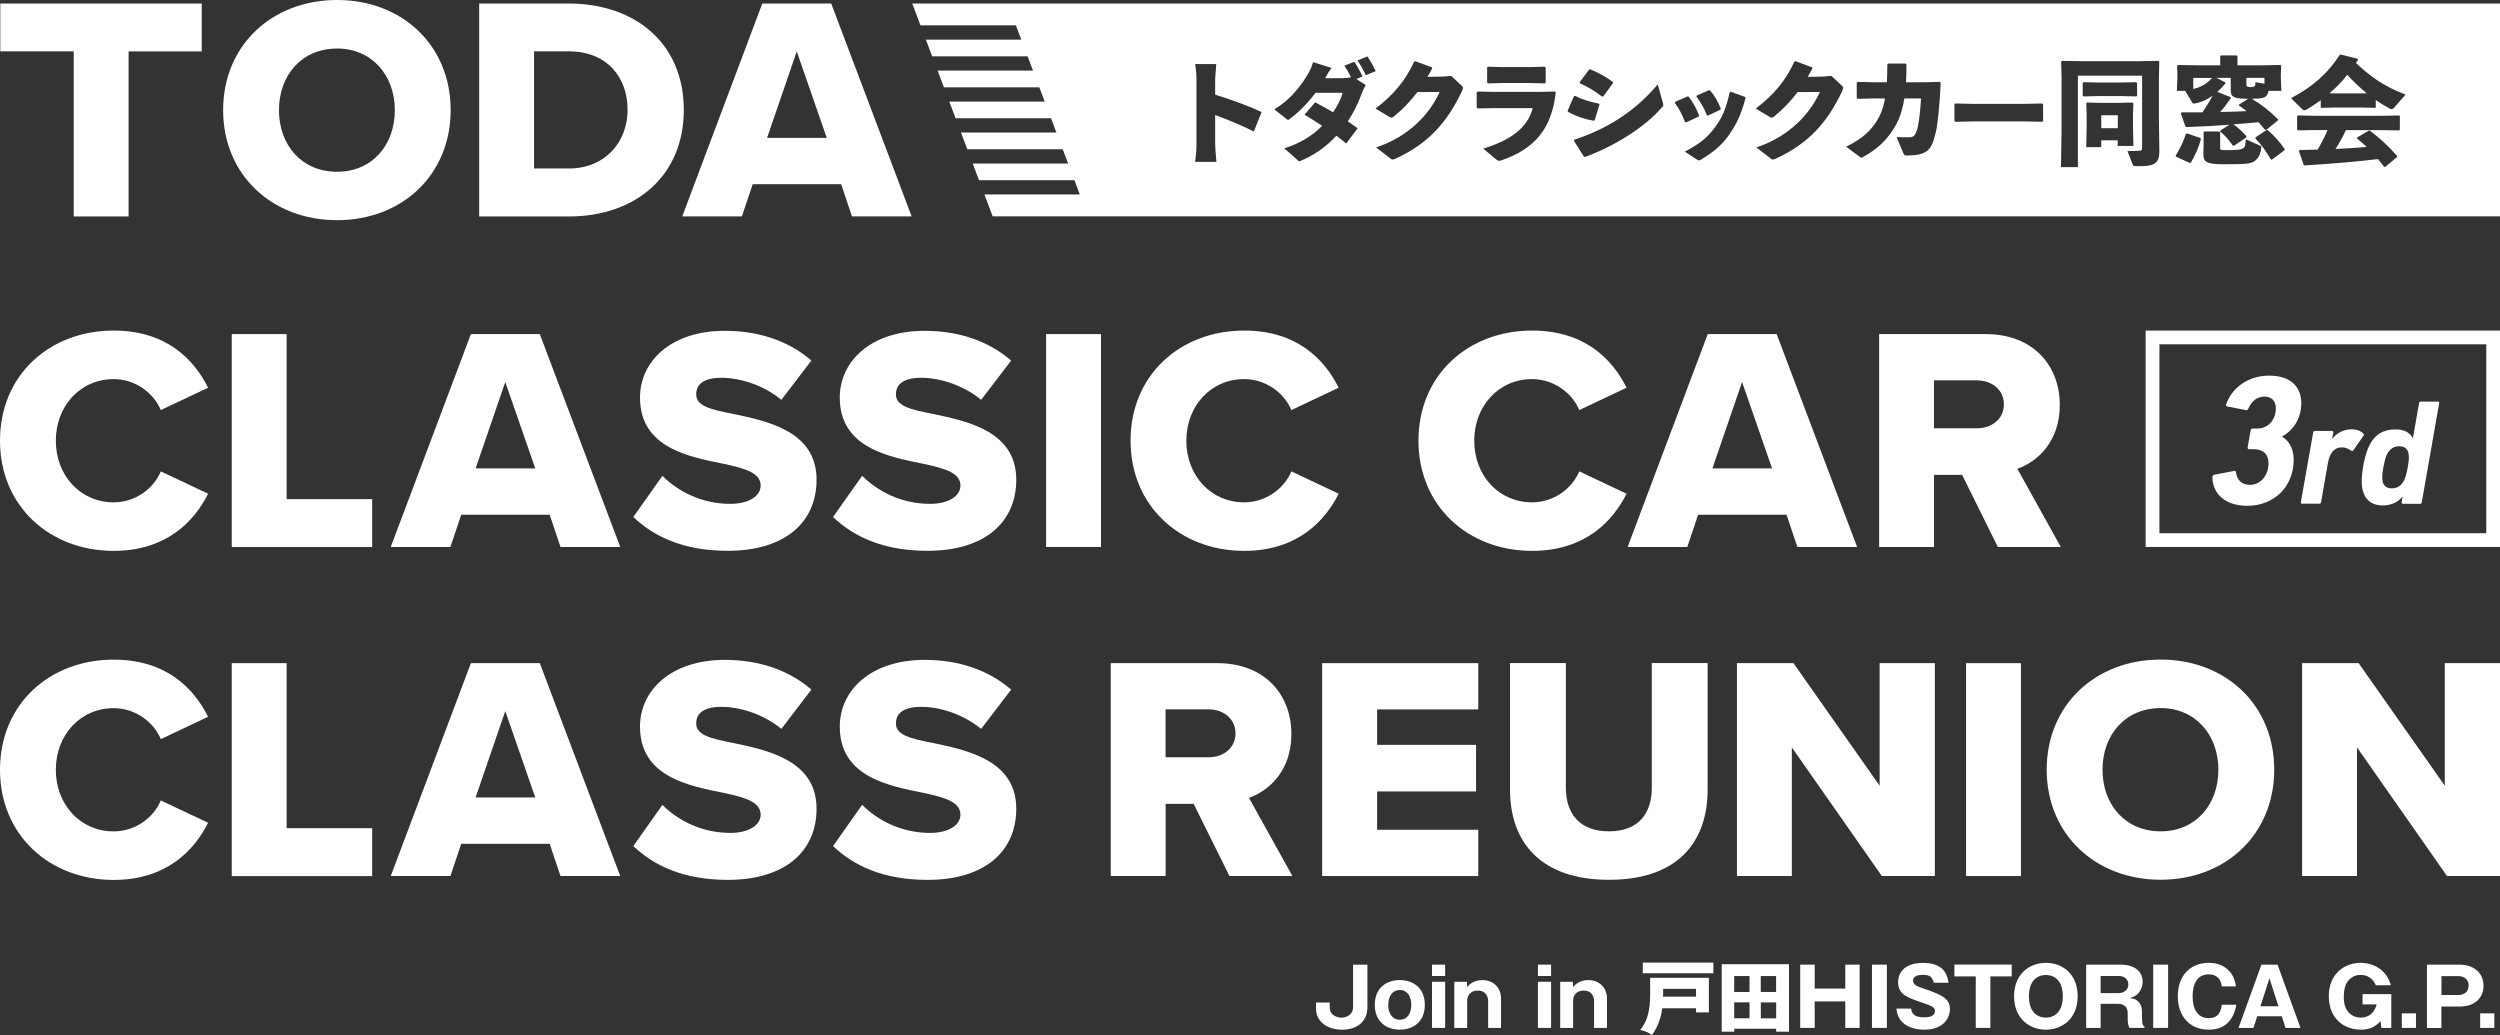
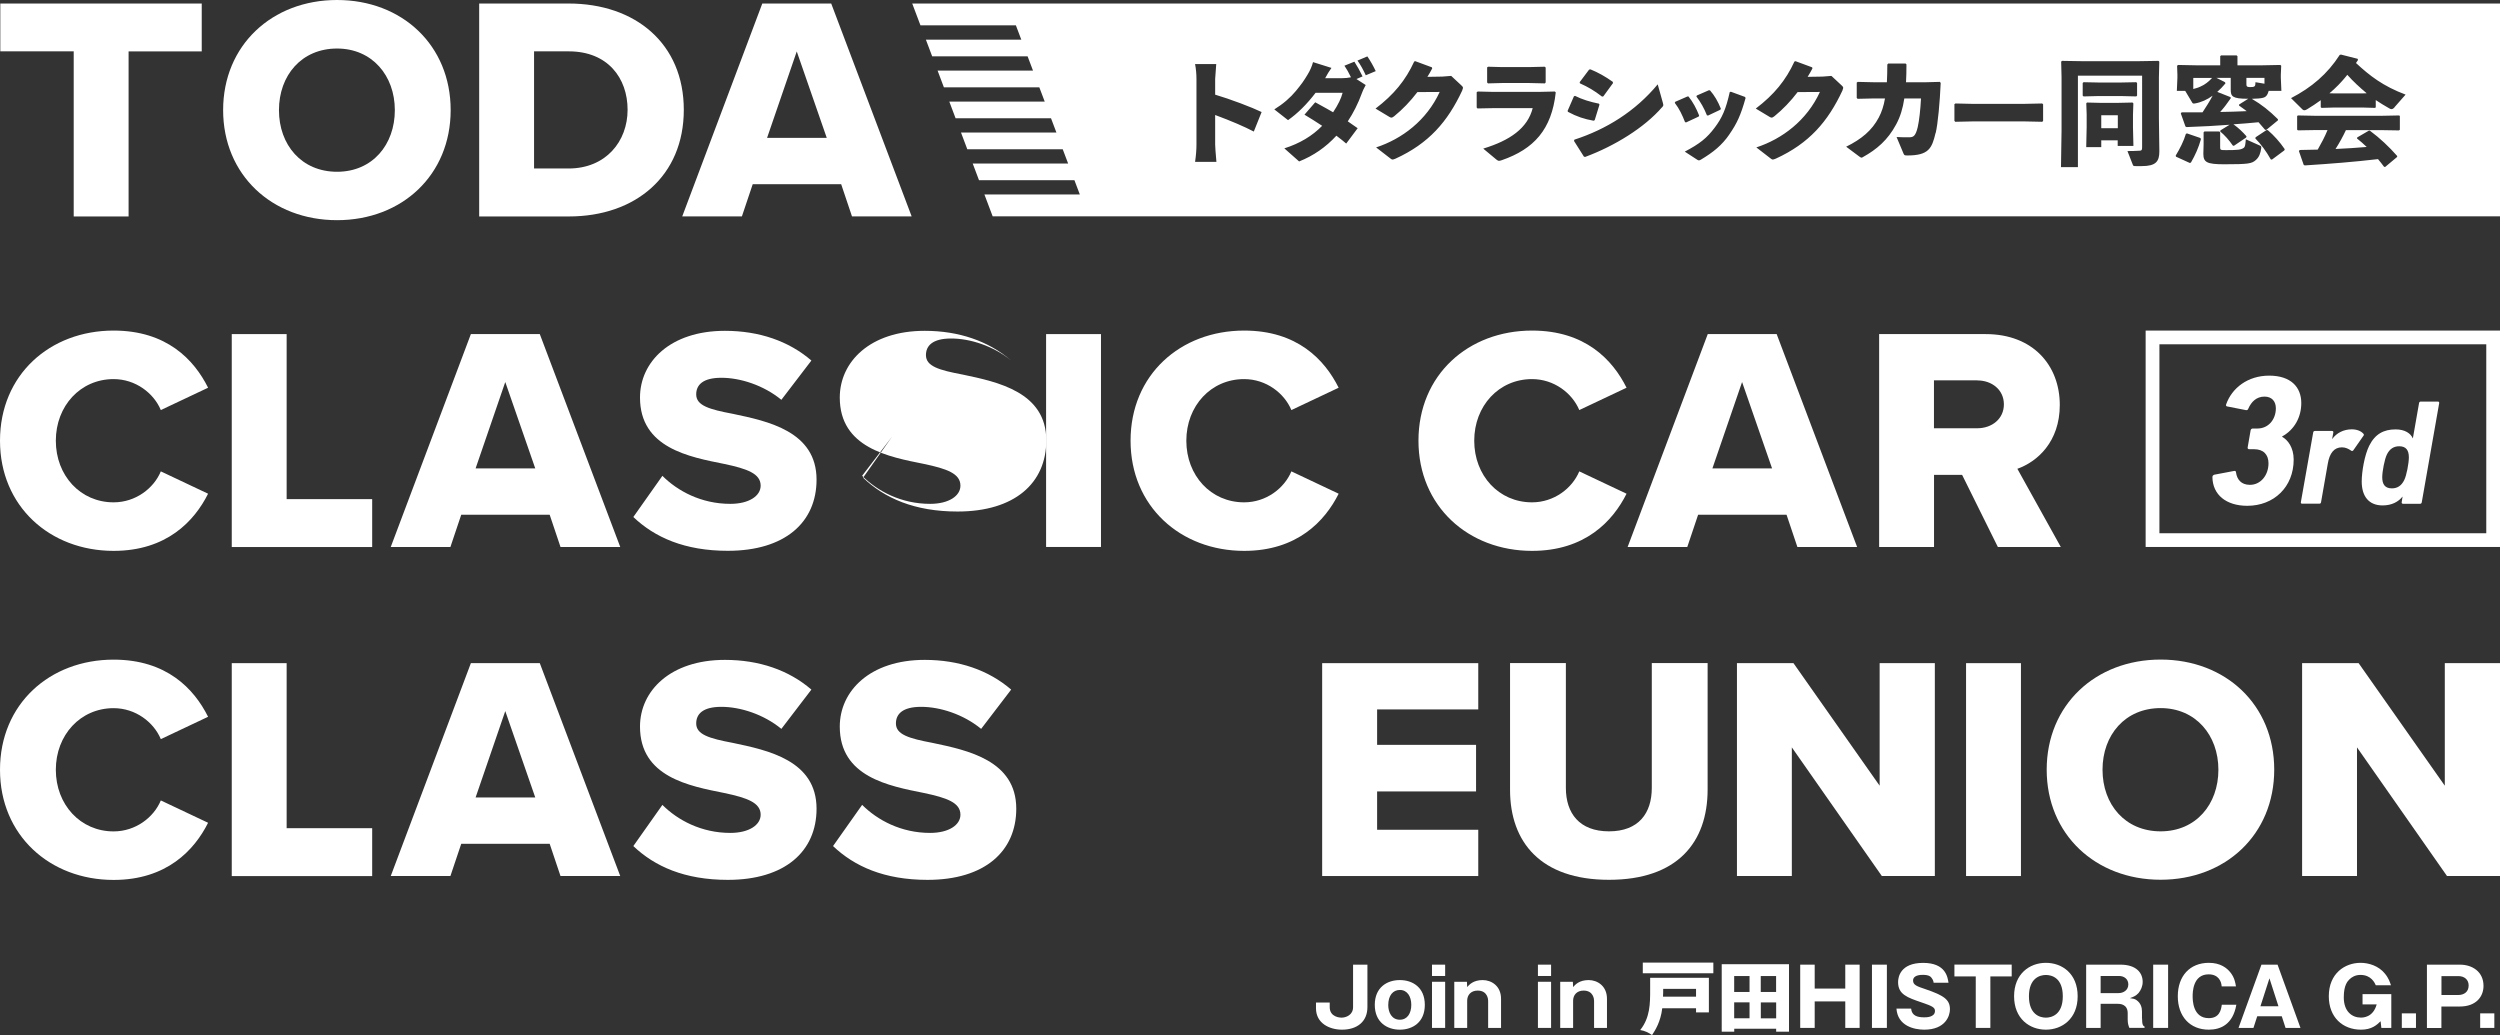
<svg xmlns="http://www.w3.org/2000/svg" id="_レイヤー_2" viewBox="0 0 397.19 164.45">
  <rect x="0" y="0" width="397.19" height="164.45" fill="#333333" stroke="none" />
  <defs>
    <style>.cls-1{fill:#fff;}</style>
  </defs>
  <g id="_レイヤー_1-2">
    <path class="cls-1" d="M11.71,34.38V8.16H.05V.56h32v7.61h-11.62v26.22h-8.72Z" />
    <path class="cls-1" d="M53.55,0c10.34,0,18.05,7.2,18.05,17.49s-7.71,17.49-18.05,17.49-18.1-7.2-18.1-17.49S43.21,0,53.55,0ZM53.55,7.71c-5.63,0-9.23,4.26-9.23,9.79s3.6,9.79,9.23,9.79,9.18-4.31,9.18-9.79-3.6-9.79-9.18-9.79Z" />
    <path class="cls-1" d="M76.13,34.38V.56h14.2c10.65,0,18.31,6.39,18.31,16.89s-7.66,16.94-18.26,16.94h-14.25ZM84.85,26.77h5.48c5.93,0,9.38-4.31,9.38-9.33s-3.14-9.28-9.33-9.28h-5.53v18.61Z" />
    <path class="cls-1" d="M135.36,34.38l-1.72-5.12h-14.05l-1.72,5.12h-9.48L121.11.56h10.95l12.78,33.82h-9.48ZM126.59,8.16l-4.72,13.74h9.48l-4.77-13.74Z" />
    <path class="cls-1" d="M0,70.01c0-10.45,7.91-17.49,18.05-17.49,8.42,0,12.78,4.61,15.01,9.08l-7.51,3.55c-1.12-2.69-4.01-4.92-7.5-4.92-5.27,0-9.18,4.26-9.18,9.79s3.9,9.79,9.18,9.79c3.5,0,6.39-2.23,7.5-4.92l7.51,3.55c-2.18,4.36-6.59,9.08-15.01,9.08-10.14,0-18.05-7.1-18.05-17.49Z" />
    <path class="cls-1" d="M36.82,86.9v-33.82h8.72v26.22h13.59v7.61h-22.31Z" />
    <path class="cls-1" d="M89.05,86.9l-1.72-5.12h-14.05l-1.72,5.12h-9.48l12.73-33.82h10.95l12.78,33.82h-9.48ZM80.28,60.68l-4.72,13.74h9.48l-4.77-13.74Z" />
    <path class="cls-1" d="M105.23,75.59c2.43,2.43,6.19,4.46,10.8,4.46,2.99,0,4.82-1.27,4.82-2.89,0-1.93-2.18-2.69-5.78-3.45-5.58-1.12-13.39-2.54-13.39-10.55,0-5.68,4.82-10.6,13.49-10.6,5.43,0,10.14,1.62,13.74,4.72l-4.77,6.24c-2.84-2.33-6.54-3.5-9.53-3.5s-4,1.17-4,2.64c0,1.78,2.08,2.38,5.83,3.09,5.58,1.17,13.29,2.79,13.29,10.45,0,6.8-5.02,11.31-14.1,11.31-6.85,0-11.61-2.13-15.01-5.37l4.62-6.54Z" />
-     <path class="cls-1" d="M136.97,75.59c2.43,2.43,6.19,4.46,10.8,4.46,2.99,0,4.82-1.27,4.82-2.89,0-1.93-2.18-2.69-5.78-3.45-5.58-1.12-13.39-2.54-13.39-10.55,0-5.68,4.82-10.6,13.49-10.6,5.43,0,10.14,1.62,13.74,4.72l-4.77,6.24c-2.84-2.33-6.54-3.5-9.53-3.5s-4.01,1.17-4.01,2.64c0,1.78,2.08,2.38,5.83,3.09,5.58,1.17,13.29,2.79,13.29,10.45,0,6.8-5.02,11.31-14.1,11.31-6.85,0-11.61-2.13-15.01-5.37l4.62-6.54Z" />
+     <path class="cls-1" d="M136.97,75.59c2.43,2.43,6.19,4.46,10.8,4.46,2.99,0,4.82-1.27,4.82-2.89,0-1.93-2.18-2.69-5.78-3.45-5.58-1.12-13.39-2.54-13.39-10.55,0-5.68,4.82-10.6,13.49-10.6,5.43,0,10.14,1.62,13.74,4.72c-2.84-2.33-6.54-3.5-9.53-3.5s-4.01,1.17-4.01,2.64c0,1.78,2.08,2.38,5.83,3.09,5.58,1.17,13.29,2.79,13.29,10.45,0,6.8-5.02,11.31-14.1,11.31-6.85,0-11.61-2.13-15.01-5.37l4.62-6.54Z" />
    <path class="cls-1" d="M166.2,86.9v-33.82h8.72v33.82h-8.72Z" />
    <path class="cls-1" d="M179.62,70.01c0-10.45,7.91-17.49,18.05-17.49,8.42,0,12.78,4.61,15.01,9.08l-7.51,3.55c-1.12-2.69-4.01-4.92-7.51-4.92-5.27,0-9.18,4.26-9.18,9.79s3.9,9.79,9.18,9.79c3.5,0,6.39-2.23,7.51-4.92l7.51,3.55c-2.18,4.36-6.59,9.08-15.01,9.08-10.14,0-18.05-7.1-18.05-17.49Z" />
    <path class="cls-1" d="M225.36,70.01c0-10.45,7.91-17.49,18.05-17.49,8.42,0,12.78,4.61,15.01,9.08l-7.51,3.55c-1.12-2.69-4.01-4.92-7.51-4.92-5.27,0-9.18,4.26-9.18,9.79s3.9,9.79,9.18,9.79c3.5,0,6.39-2.23,7.51-4.92l7.51,3.55c-2.18,4.36-6.59,9.08-15.01,9.08-10.14,0-18.05-7.1-18.05-17.49Z" />
    <path class="cls-1" d="M285.56,86.9l-1.72-5.12h-14.05l-1.72,5.12h-9.48l12.73-33.82h10.95l12.78,33.82h-9.48ZM276.78,60.68l-4.72,13.74h9.48l-4.77-13.74Z" />
    <path class="cls-1" d="M317.41,86.9l-5.68-11.46h-4.46v11.46h-8.72v-33.82h16.94c7.5,0,11.76,4.97,11.76,11.26,0,5.88-3.6,9.03-6.74,10.14l6.9,12.42h-9.99ZM314.16,60.43h-6.9v7.61h6.9c2.28,0,4.21-1.47,4.21-3.8s-1.93-3.8-4.21-3.8Z" />
    <path class="cls-1" d="M0,122.29c0-10.45,7.91-17.49,18.05-17.49,8.42,0,12.78,4.62,15.01,9.08l-7.51,3.55c-1.12-2.69-4.01-4.92-7.5-4.92-5.27,0-9.18,4.26-9.18,9.79s3.9,9.79,9.18,9.79c3.5,0,6.39-2.23,7.5-4.92l7.51,3.55c-2.18,4.36-6.59,9.08-15.01,9.08-10.14,0-18.05-7.1-18.05-17.49Z" />
    <path class="cls-1" d="M36.82,139.18v-33.82h8.72v26.22h13.59v7.61h-22.31Z" />
    <path class="cls-1" d="M89.05,139.18l-1.72-5.12h-14.05l-1.72,5.12h-9.48l12.73-33.82h10.95l12.78,33.82h-9.48ZM80.28,112.96l-4.72,13.74h9.48l-4.77-13.74Z" />
    <path class="cls-1" d="M105.23,127.87c2.43,2.43,6.19,4.46,10.8,4.46,2.99,0,4.82-1.27,4.82-2.89,0-1.93-2.18-2.69-5.78-3.45-5.58-1.12-13.39-2.54-13.39-10.55,0-5.68,4.82-10.6,13.49-10.6,5.43,0,10.14,1.62,13.74,4.72l-4.77,6.24c-2.84-2.33-6.54-3.5-9.53-3.5s-4,1.17-4,2.64c0,1.77,2.08,2.38,5.83,3.09,5.58,1.17,13.29,2.79,13.29,10.45,0,6.79-5.02,11.31-14.1,11.31-6.85,0-11.61-2.13-15.01-5.37l4.62-6.54Z" />
    <path class="cls-1" d="M136.97,127.87c2.43,2.43,6.19,4.46,10.8,4.46,2.99,0,4.82-1.27,4.82-2.89,0-1.93-2.18-2.69-5.78-3.45-5.58-1.12-13.39-2.54-13.39-10.55,0-5.68,4.82-10.6,13.49-10.6,5.43,0,10.14,1.62,13.74,4.72l-4.77,6.24c-2.84-2.33-6.54-3.5-9.53-3.5s-4.01,1.17-4.01,2.64c0,1.77,2.08,2.38,5.83,3.09,5.58,1.17,13.29,2.79,13.29,10.45,0,6.79-5.02,11.31-14.1,11.31-6.85,0-11.61-2.13-15.01-5.37l4.62-6.54Z" />
-     <path class="cls-1" d="M195.33,139.18l-5.68-11.46h-4.46v11.46h-8.72v-33.82h16.94c7.5,0,11.76,4.97,11.76,11.26,0,5.88-3.6,9.03-6.74,10.14l6.9,12.42h-9.99ZM192.08,112.7h-6.9v7.61h6.9c2.28,0,4.21-1.47,4.21-3.8s-1.93-3.8-4.21-3.8Z" />
    <path class="cls-1" d="M210.06,139.18v-33.82h24.8v7.35h-16.07v5.63h15.72v7.4h-15.72v6.09h16.07v7.35h-24.8Z" />
    <path class="cls-1" d="M239.91,105.35h8.87v19.83c0,4.01,2.13,6.9,6.85,6.9s6.8-2.89,6.8-6.9v-19.83h8.87v20.08c0,8.42-4.82,14.35-15.67,14.35s-15.72-5.98-15.72-14.3v-20.13Z" />
    <path class="cls-1" d="M298.98,139.18l-14.3-20.44v20.44h-8.72v-33.82h8.98l13.69,19.47v-19.47h8.77v33.82h-8.42Z" />
    <path class="cls-1" d="M312.36,139.18v-33.82h8.72v33.82h-8.72Z" />
    <path class="cls-1" d="M343.27,104.79c10.34,0,18.05,7.2,18.05,17.49s-7.71,17.49-18.05,17.49-18.1-7.2-18.1-17.49,7.76-17.49,18.1-17.49ZM343.27,112.5c-5.63,0-9.23,4.26-9.23,9.79s3.6,9.79,9.23,9.79,9.18-4.31,9.18-9.79-3.6-9.79-9.18-9.79Z" />
    <path class="cls-1" d="M388.77,139.18l-14.3-20.44v20.44h-8.72v-33.82h8.98l13.69,19.47v-19.47h8.77v33.82h-8.42Z" />
    <path class="cls-1" d="M395.01,54.7v30.02h-51.93v-30.02h51.93M397.19,52.52h-56.3v34.38h56.3v-34.38h0Z" />
    <path class="cls-1" d="M351.84,75.41l3.12-.59c.18-.03.29.06.29.24.15,1.09.8,1.97,2.21,1.97,1.71,0,2.95-1.53,2.95-3.42,0-1.41-.83-2.24-2.27-2.24h-.8c-.18,0-.27-.12-.24-.29l.47-2.71c.03-.18.18-.29.35-.29h.74c1.74,0,2.92-1.44,2.92-3.21,0-1.12-.65-1.86-1.8-1.86-1.27,0-2.09.8-2.59,1.94-.06.18-.21.24-.35.21l-3.01-.59c-.15-.03-.21-.15-.15-.32.91-2.59,3.42-4.57,6.84-4.57s5.1,1.8,5.1,4.36c0,2.21-1.06,4.21-3.04,5.3v.06c.91.5,1.83,1.71,1.83,3.62,0,4.36-3.15,7.34-7.37,7.34-3.33,0-5.51-1.74-5.54-4.57,0-.18.12-.32.32-.38Z" />
    <path class="cls-1" d="M365.76,80.03c-.14,0-.24-.1-.21-.24l1.96-11.08c.02-.14.12-.24.26-.24h2.75c.14,0,.21.1.19.24l-.19,1.03h.02c.69-.96,1.81-1.53,3.1-1.53.79,0,1.46.26,1.84.69.1.12.12.21.02.33l-1.62,2.32c-.12.12-.21.14-.33.05-.45-.31-.91-.53-1.48-.53-1.24,0-1.96.93-2.24,2.6l-1.07,6.11c-.02.14-.1.24-.24.24h-2.75Z" />
    <path class="cls-1" d="M381.76,80.03c-.14,0-.21-.1-.19-.24l.14-.88h-.02c-.64.81-1.7,1.39-3.15,1.39-2.2,0-3.32-1.46-3.32-3.8,0-1.55.45-4.2,1.19-5.68.93-1.86,2.29-2.6,4.2-2.6,1.5,0,2.39.65,2.72,1.41h.02l.98-5.59c.02-.14.12-.24.26-.24h2.75c.12,0,.21.1.19.24l-2.77,15.76c-.02.14-.12.24-.26.24h-2.75ZM381.97,76.28c.38-.74.74-2.72.74-3.61,0-1.12-.43-1.77-1.53-1.77-.88,0-1.53.43-1.96,1.31-.38.76-.74,2.72-.74,3.61,0,1.12.43,1.77,1.53,1.77.88,0,1.53-.43,1.96-1.31Z" />
    <path class="cls-1" d="M217.25,160.01c0,2.3-1.63,3.58-4.04,3.58-2,0-4.13-1.02-4.13-3.39v-.92h2.18v.73c0,1.61,1.68,1.67,1.86,1.67.73,0,1.85-.42,1.85-1.67v-6.75h2.28v6.75Z" />
    <path class="cls-1" d="M218.42,159.65c0-2.78,1.95-3.94,3.98-3.94s3.97,1.16,3.97,3.94-1.95,3.94-3.97,3.94-3.98-1.17-3.98-3.94ZM222.4,157.28c-1.07,0-1.84.85-1.84,2.41,0,1.17.56,2.32,1.84,2.32,1.19,0,1.82-1.02,1.82-2.36s-.64-2.37-1.82-2.37Z" />
    <path class="cls-1" d="M229.6,155.06h-2.09v-1.8h2.09v1.8ZM229.6,163.31h-2.09v-7.33h2.09v7.33Z" />
    <path class="cls-1" d="M233.06,155.98l.04.84c.32-.37.97-1.11,2.47-1.11,1.39,0,2.91.94,2.91,2.97v4.63h-2.05v-4.32c0-.24-.1-1.61-1.67-1.61-1.06,0-1.66.7-1.66,1.61v4.32h-2.05v-7.33h2.02Z" />
    <path class="cls-1" d="M246.43,155.06h-2.09v-1.8h2.09v1.8ZM246.43,163.31h-2.09v-7.33h2.09v7.33Z" />
    <path class="cls-1" d="M249.89,155.98l.04.84c.32-.37.97-1.11,2.47-1.11,1.39,0,2.91.94,2.91,2.97v4.63h-2.05v-4.32c0-.24-.1-1.61-1.67-1.61-1.06,0-1.66.7-1.66,1.61v4.32h-2.05v-7.33h2.02Z" />
    <path class="cls-1" d="M264.09,160.19c-.25,2.17-1.15,3.55-1.62,4.26-.52-.38-1.22-.71-1.88-.8,1.58-1.99,1.58-4.22,1.58-6.42v-1.88h9.33v5.5h-2.04v-.66h-5.37ZM272.21,152.93v1.7h-11.21v-1.7h11.21ZM269.46,158.35v-1.24h-5.22c0,.48,0,.82-.03,1.24h5.24Z" />
    <path class="cls-1" d="M275.53,163.44v.47h-1.99v-10.72h10.69v10.72h-2.04v-.47h-6.66ZM277.96,157.6v-2.53h-2.44v2.53h2.44ZM277.96,161.78v-2.53h-2.44v2.53h2.44ZM282.18,157.6v-2.53h-2.44v2.53h2.44ZM279.75,159.26v2.53h2.44v-2.53h-2.44Z" />
    <path class="cls-1" d="M293.17,159.1h-4.86v4.21h-2.3v-10.05h2.3v3.8h4.86v-3.8h2.28v10.05h-2.28v-4.21Z" />
    <path class="cls-1" d="M299.78,163.31h-2.37v-10.05h2.37v10.05Z" />
    <path class="cls-1" d="M303.63,160.24c.11,1.15,1.01,1.39,2.08,1.39.34,0,1.71,0,1.71-1.02,0-.55-.45-.78-2.1-1.34-2.31-.79-3.76-1.28-3.76-3.24,0-.79.36-3.05,3.98-3.05s3.89,2.3,4.03,3.15h-2.36c-.03-.38-.27-.69-.33-.77-.14-.18-.38-.48-1.4-.48-1.15,0-1.54.43-1.54.89,0,.71.57.92,1.98,1.39,2.9.99,3.88,1.65,3.88,3.19,0,1.03-.7,3.24-4.09,3.24-1.61,0-4.22-.6-4.41-3.35h2.36Z" />
    <path class="cls-1" d="M316.21,163.31h-2.31v-8.18h-3.39v-1.88h9.1v1.88h-3.39v8.18Z" />
    <path class="cls-1" d="M325.04,163.59c-2.59,0-5.05-1.75-5.05-5.31s2.46-5.31,5.05-5.31,5.05,1.72,5.05,5.31-2.49,5.31-5.05,5.31ZM322.35,158.29c0,2.83,1.68,3.39,2.69,3.39.89,0,2.69-.45,2.69-3.39s-1.76-3.39-2.69-3.39-2.69.48-2.69,3.39Z" />
    <path class="cls-1" d="M340.32,161.79c0,1.1.2,1.21.4,1.31v.2h-2.42c-.1-.27-.26-.62-.26-1.29v-1.03c0-1.5-1.29-1.5-1.65-1.5h-2.65v3.83h-2.3v-10.05h5.42c2.56,0,3.56,1.31,3.56,2.73,0,.69-.27,1.31-.65,1.77-.4.46-.87.64-1.38.82.52.08.78.11,1.07.33.66.47.85,1.16.85,1.79v1.1ZM333.74,157.78h2.87c.7,0,1.53-.43,1.53-1.38,0-.84-.66-1.34-1.47-1.34h-2.93v2.72Z" />
    <path class="cls-1" d="M344.46,163.31h-2.37v-10.05h2.37v10.05Z" />
    <path class="cls-1" d="M355.3,159.64c-.56,3.15-2.53,3.95-4.38,3.95-2.99,0-4.92-2.1-4.92-5.31s1.91-5.31,4.94-5.31c1.85,0,2.88.83,3.46,1.58.61.79.74,1.56.84,2.16h-2.27c-.04-.74-.47-1.91-2.07-1.91-2.54,0-2.54,2.92-2.54,3.48s0,3.48,2.56,3.48c1.67,0,1.96-1.26,2.07-2.13h2.31Z" />
    <path class="cls-1" d="M358.62,161.46l-.6,1.85h-2.37l3.64-10.05h2.56l3.64,10.05h-2.37l-.6-1.85h-3.89ZM361.99,159.87l-1.43-4.44-1.43,4.44h2.86Z" />
    <path class="cls-1" d="M377.46,156.54c-.17-.38-.73-1.65-2.44-1.65-.83,0-1.39.36-1.73.69-.31.31-.92.91-.92,2.88,0,2.27,1.34,3.21,2.7,3.21.34,0,1.95,0,2.53-2.1h-2.25v-1.63h4.57v5.37h-1.58l-.12-1.06c-.62.61-1.43,1.34-3.11,1.34-2.91,0-5.12-1.96-5.12-5.31,0-3.61,2.53-5.31,5.05-5.31,1.3,0,2.86.48,3.85,1.7.6.71.82,1.39.97,1.86h-2.41Z" />
    <path class="cls-1" d="M383.84,161v2.31h-2.25v-2.31h2.25Z" />
    <path class="cls-1" d="M385.59,153.26h5.24c1.95,0,3.74,1.12,3.74,3.37,0,1.77-1.24,3.28-3.74,3.28h-2.95v3.41h-2.3v-10.05ZM387.89,158.08h2.69c.85,0,1.63-.46,1.63-1.51,0-.93-.68-1.49-1.63-1.49h-2.69v3Z" />
    <path class="cls-1" d="M396.29,161v2.31h-2.25v-2.31h2.25Z" />
    <path class="cls-1" d="M351.44,12.38h-2.98v1.76c.74-.18,1.45-.46,2.08-.93.33-.24.63-.52.91-.83Z" />
    <rect class="cls-1" x="333.84" y="18.31" width="2.63" height="2.06" />
    <path class="cls-1" d="M353.57,13.25c-.41.5-.85.95-1.3,1.35l2.1.83.05.17c-.54.8-1.09,1.52-1.69,2.19,1.41-.02,2.8-.07,4.21-.13-.37-.3-.78-.58-1.2-.87v-.19l1.45-.91h-.07c-2.43,0-2.71-.37-2.71-1.43v-1.89h-2.28l1.37.69.07.18Z" />
    <path class="cls-1" d="M144.93.56l1.31,3.47h15.16l.86,2.27h-15.16l1,2.65h15.16l.86,2.27h-15.16l1,2.65h15.16l.86,2.27h-15.16l1,2.65h15.16l.86,2.27h-15.16l1,2.65h15.16l.86,2.27h-15.16l1,2.65h15.16l.86,2.27h-15.16l1.31,3.47h239.48V.56h-252.26ZM345.9,10.45l.13-.13,3.08.06h3.63v-1.45l.13-.13h2.48l.13.13v1.45h3.74l3.08-.06.13.13-.06,1.41v.5l.09,2.08h-2.02c-.07.28-.19.56-.33.74-.26.32-.56.48-2.35.52,1.59.93,2.76,1.87,4.15,3.24v.18l-1.85,1.52-.19-.02c-.37-.44-.7-.83-1.04-1.2-1.33.13-2.65.24-3.99.33.8.57,1.43,1.17,2.08,1.91l-.06.19-1.95,1.32-.17-.05c-.63-.91-1.26-1.61-2-2.23l.04-.18,1.45-.89c-2.17.17-4.36.28-6.84.37l-.17-.09-.74-2.08.13-.17h3.32c.57-.87,1.13-1.74,1.61-2.65-.87.63-1.82,1.07-2.84,1.24-.2.04-.32,0-.39-.11l-1.13-1.89h-1.33l.09-2.08v-.5l-.05-1.41ZM269.57,15.18l1.95-.85.17.04c.69.78,1.26,1.76,1.71,2.89l-.07.17-1.97.93-.17-.04c-.45-1.13-1-2.1-1.67-2.98l.06-.15ZM252.47,11.06l.22-.04c1.22.5,2.35,1.13,3.54,1.98l.04.2-1.54,2.11-.2.04c-1.3-1-2.21-1.52-3.52-2.11l-.04-.18,1.5-2ZM236.26,10.71l.17-.11,2.24.06h4.19l2.56-.06.15.13v2.37l-.13.15-2.5-.06h-4.28l-2.26.06-.13-.15v-2.39ZM199.2,20.9c-1.51-.79-3.56-1.67-6.14-2.63v4.69c0,.35.07,1.27.2,2.76h-3.39c.15-1.04.22-1.96.22-2.76v-10.41c0-.78-.07-1.57-.22-2.37h3.36c-.11,1.41-.17,2.2-.17,2.37v2.49c1.21.36,2.56.82,4.03,1.37,1.48.56,2.59,1.02,3.35,1.39l-1.24,3.1ZM216.35,14.86c-.59,1.6-1.33,3.08-2.22,4.42.2.14.47.33.82.57.35.24.6.42.75.52l-1.82,2.44c-.35-.31-.87-.73-1.56-1.25-1.67,1.82-3.65,3.19-5.92,4.09l-2.35-2.08c2.44-.77,4.44-1.97,6.01-3.58-.94-.62-1.87-1.21-2.81-1.77l1.71-1.97c1.56.85,2.51,1.39,2.84,1.59.78-1.18,1.29-2.21,1.51-3.1h-4.29c-1.4,1.84-2.86,3.28-4.38,4.35l-2.18-1.71c.69-.43,1.33-.89,1.91-1.39.58-.5,1.09-1.02,1.52-1.54.43-.53.78-.97,1.03-1.32.25-.36.53-.77.81-1.25.42-.69.71-1.36.88-2.01l2.93.92c-.36.5-.69,1.04-1,1.63h2.77c.45,0,.89-.05,1.33-.14-.36-.74-.7-1.35-1.04-1.84l1.58-.64c.44.67.87,1.45,1.3,2.34l-.97.42,1.47.95c-.31.58-.53,1.03-.64,1.37ZM215.68,9.62l1.56-.66c.5.73.94,1.51,1.33,2.34l-1.58.66c-.42-.91-.85-1.69-1.32-2.34ZM232.33,14.34c-2.34,5.02-5.34,8.45-10.6,10.86-.24.09-.37.15-.48.15-.09,0-.18-.04-.32-.15l-2.3-1.78c4.13-1.35,8.03-4.3,10.1-8.81l-3.54.02c-1.13,1.48-2.34,2.74-3.69,3.84-.2.15-.32.22-.45.22-.07,0-.17-.04-.3-.11l-2.21-1.33c2.91-2.21,4.78-4.5,6.14-7.47l.17-.06,2.65.98.04.18c-.24.46-.48.89-.76,1.33l2.37-.04,1.41-.11,1.61,1.5c.17.15.26.26.26.39,0,.09-.04.2-.11.37ZM238.56,25.46c-.17.06-.3.09-.39.09-.15,0-.26-.06-.43-.2l-2.09-1.74c4.26-1.3,7.04-3.24,7.86-6.43h-6.21l-2.56.05-.13-.15v-2.43l.17-.11,2.54.06h7.12l2.6-.06.13.15c-.65,5.88-3.45,8.99-8.6,10.77ZM249.06,17.6l1-2.3.17-.07c1.13.57,2.41.96,3.8,1.24l.09.15-.76,2.47-.17.09c-1.48-.26-2.67-.65-4.08-1.41l-.06-.17ZM264.05,17.05c-2.8,3.23-7.51,6.14-12.2,7.88l-.2-.04-1.58-2.5.06-.2c5.08-1.65,9.68-4.5,13.24-8.79l.83,2.97c.04.13.06.22.06.3,0,.13-.06.22-.2.39ZM266.14,16.18l1.95-.85h.17c.69.85,1.26,1.91,1.69,3.02l-.07.17-2,.93-.17-.05c-.43-1.11-.91-2.13-1.63-3.06l.07-.15ZM274.76,21.35c-1.2,1.74-2.58,2.85-4.54,4.02-.13.07-.22.11-.3.11-.09,0-.17-.04-.28-.11l-1.97-1.28c2.39-1.26,3.5-2.15,4.73-3.78,1.21-1.59,1.82-3,2.41-5.67l.17-.07,2.26.83.09.17c-.76,2.74-1.41,4.1-2.58,5.78ZM292.74,14.34c-2.34,5.02-5.34,8.45-10.6,10.86-.24.09-.37.15-.48.15-.09,0-.19-.04-.32-.15l-2.3-1.78c4.13-1.35,8.03-4.3,10.1-8.81l-3.54.02c-1.13,1.48-2.34,2.74-3.69,3.84-.2.15-.32.22-.45.22-.07,0-.17-.04-.3-.11l-2.21-1.33c2.91-2.21,4.78-4.5,6.14-7.47l.17-.06,2.65.98.04.18c-.24.46-.48.89-.76,1.33l2.37-.04,1.41-.11,1.61,1.5c.17.15.26.26.26.39,0,.09-.04.2-.11.37ZM307.51,21.14c-.57,2.45-1.11,3.56-4.47,3.56-.48,0-.5-.04-.63-.33l-1.09-2.6c.72.04,1.39.05,2.06.04.57-.02.95-.13,1.3-1.61.24-1.02.44-2.91.52-4.56h-2.65c-.24,1.61-.65,2.93-1.3,4.13-1.32,2.47-3.08,3.97-5.28,5.19-.09.06-.17.09-.22.09-.09,0-.17-.05-.35-.18l-2.09-1.56c2.43-1.2,4.1-2.58,5.19-4.65.45-.85.78-1.83.98-3.02h-1.71l-2.65.06-.13-.15v-2.43l.17-.11,2.6.06h2.02c.04-.83.07-1.76.07-2.82l.13-.15h2.78l.13.13c0,1.04-.02,1.98-.07,2.84h3.1l2.28-.06.13.17c-.13,2.98-.44,6.49-.8,7.97ZM324.6,19.2l-.13.15-2.78-.06h-8.29l-2.76.06-.13-.15v-2.65l.17-.11,2.65.06h8.27l2.85-.06.15.13v2.63ZM330.89,15.19v-2l.13-.13,2.43.05h3.52l2.43-.05.13.13v2l-.13.13-2.43-.06h-3.52l-2.43.06-.13-.13ZM333.84,22.31v1.07h-2.39l.07-3.23v-1.95l-.06-1.78.11-.13,2.09.05h2.87l2.28-.05.13.13-.06,1.82v2l.07,2.95h-2.5v-.89h-2.63ZM340.31,26.39h-.98c-.37,0-.41-.04-.48-.22l-.85-2.17c.54,0,1.52-.02,2-.06.28-.02.33-.15.33-.59v-11.33h-10.2v14.53h-2.69l.09-5.84v-8.43l-.06-2.48.13-.13,3.13.05h9.07l3.13-.05.13.13-.06,2.48v6.58l.07,5.19c0,1.61-.56,2.34-2.78,2.34ZM348.08,25.83l-.18.06-2.19-1-.04-.18c.65-1.06,1.28-2.3,1.61-3.43l.17-.09,2.15.74.07.2c-.37,1.33-.87,2.45-1.59,3.71ZM359.26,23.5c-.11.87-.35,1.48-.87,1.93-.63.56-1.13.67-5.01.67-2.78,0-3.32-.32-3.32-1.67l.04-1.54v-1.87l.13-.13h2.37l.13.13v2.35c0,.45.02.48.93.48,1.93,0,2.37-.06,2.8-.35.26-.19.26-.46.35-1.37l2.24,1c.2.09.24.15.2.37ZM362.93,23.89l-1.98,1.47-.18-.04c-.72-1.28-1.58-2.45-2.45-3.32l.04-.19,1.74-1.15.2.02c.96.82,1.91,1.87,2.69,3.02l-.06.18ZM381.25,20.63l-.11.09-3-.05h-5.43c-.48,1.04-1.04,2.04-1.65,3,1.65-.06,3.3-.19,4.95-.32-.5-.48-1-.93-1.54-1.35l.04-.17,1.82-1.06.17-.02c1.59,1.17,3.1,2.6,4.36,4.04l-.02.15-1.89,1.58-.18-.02c-.32-.43-.63-.83-.96-1.22-4.04.46-7.27.72-11.64,1l-.17-.09-.76-2.19.13-.17c1.04-.02,1.97-.04,2.86-.06.57-1,1.13-2.04,1.56-3.11h-1.72l-2.98.05-.13-.11v-2.15l.11-.11,3,.06h10.1l3-.06.11.09v2.19ZM380.47,17.01c-.2.24-.37.33-.52.33-.11,0-.2-.04-.33-.11-.76-.43-1.48-.87-2.17-1.33v1.15l-.11.09-2.08-.06h-4.36l-2.06.06-.13-.11v-1.11c-.67.5-1.39.96-2.15,1.43-.18.11-.33.17-.45.17s-.2-.04-.3-.13l-1.82-1.8c3.26-1.69,5.8-3.85,7.73-6.86l.2-.06,2.65.67.06.19c-.11.17-.22.32-.32.48,2.15,2,4.28,3.67,7.88,5.02l-1.74,1.98Z" />
    <path class="cls-1" d="M357.39,13.84c.85,0,.95-.07.95-.78l1.43.24v-.93h-2.87v1.02c0,.33.09.44.5.44Z" />
    <path class="cls-1" d="M370.09,14.82l.82.02h4.36l.74-.02c-1.09-.91-2.13-1.87-3.08-2.93-.83,1.06-1.8,2.06-2.84,2.93Z" />
  </g>
</svg>